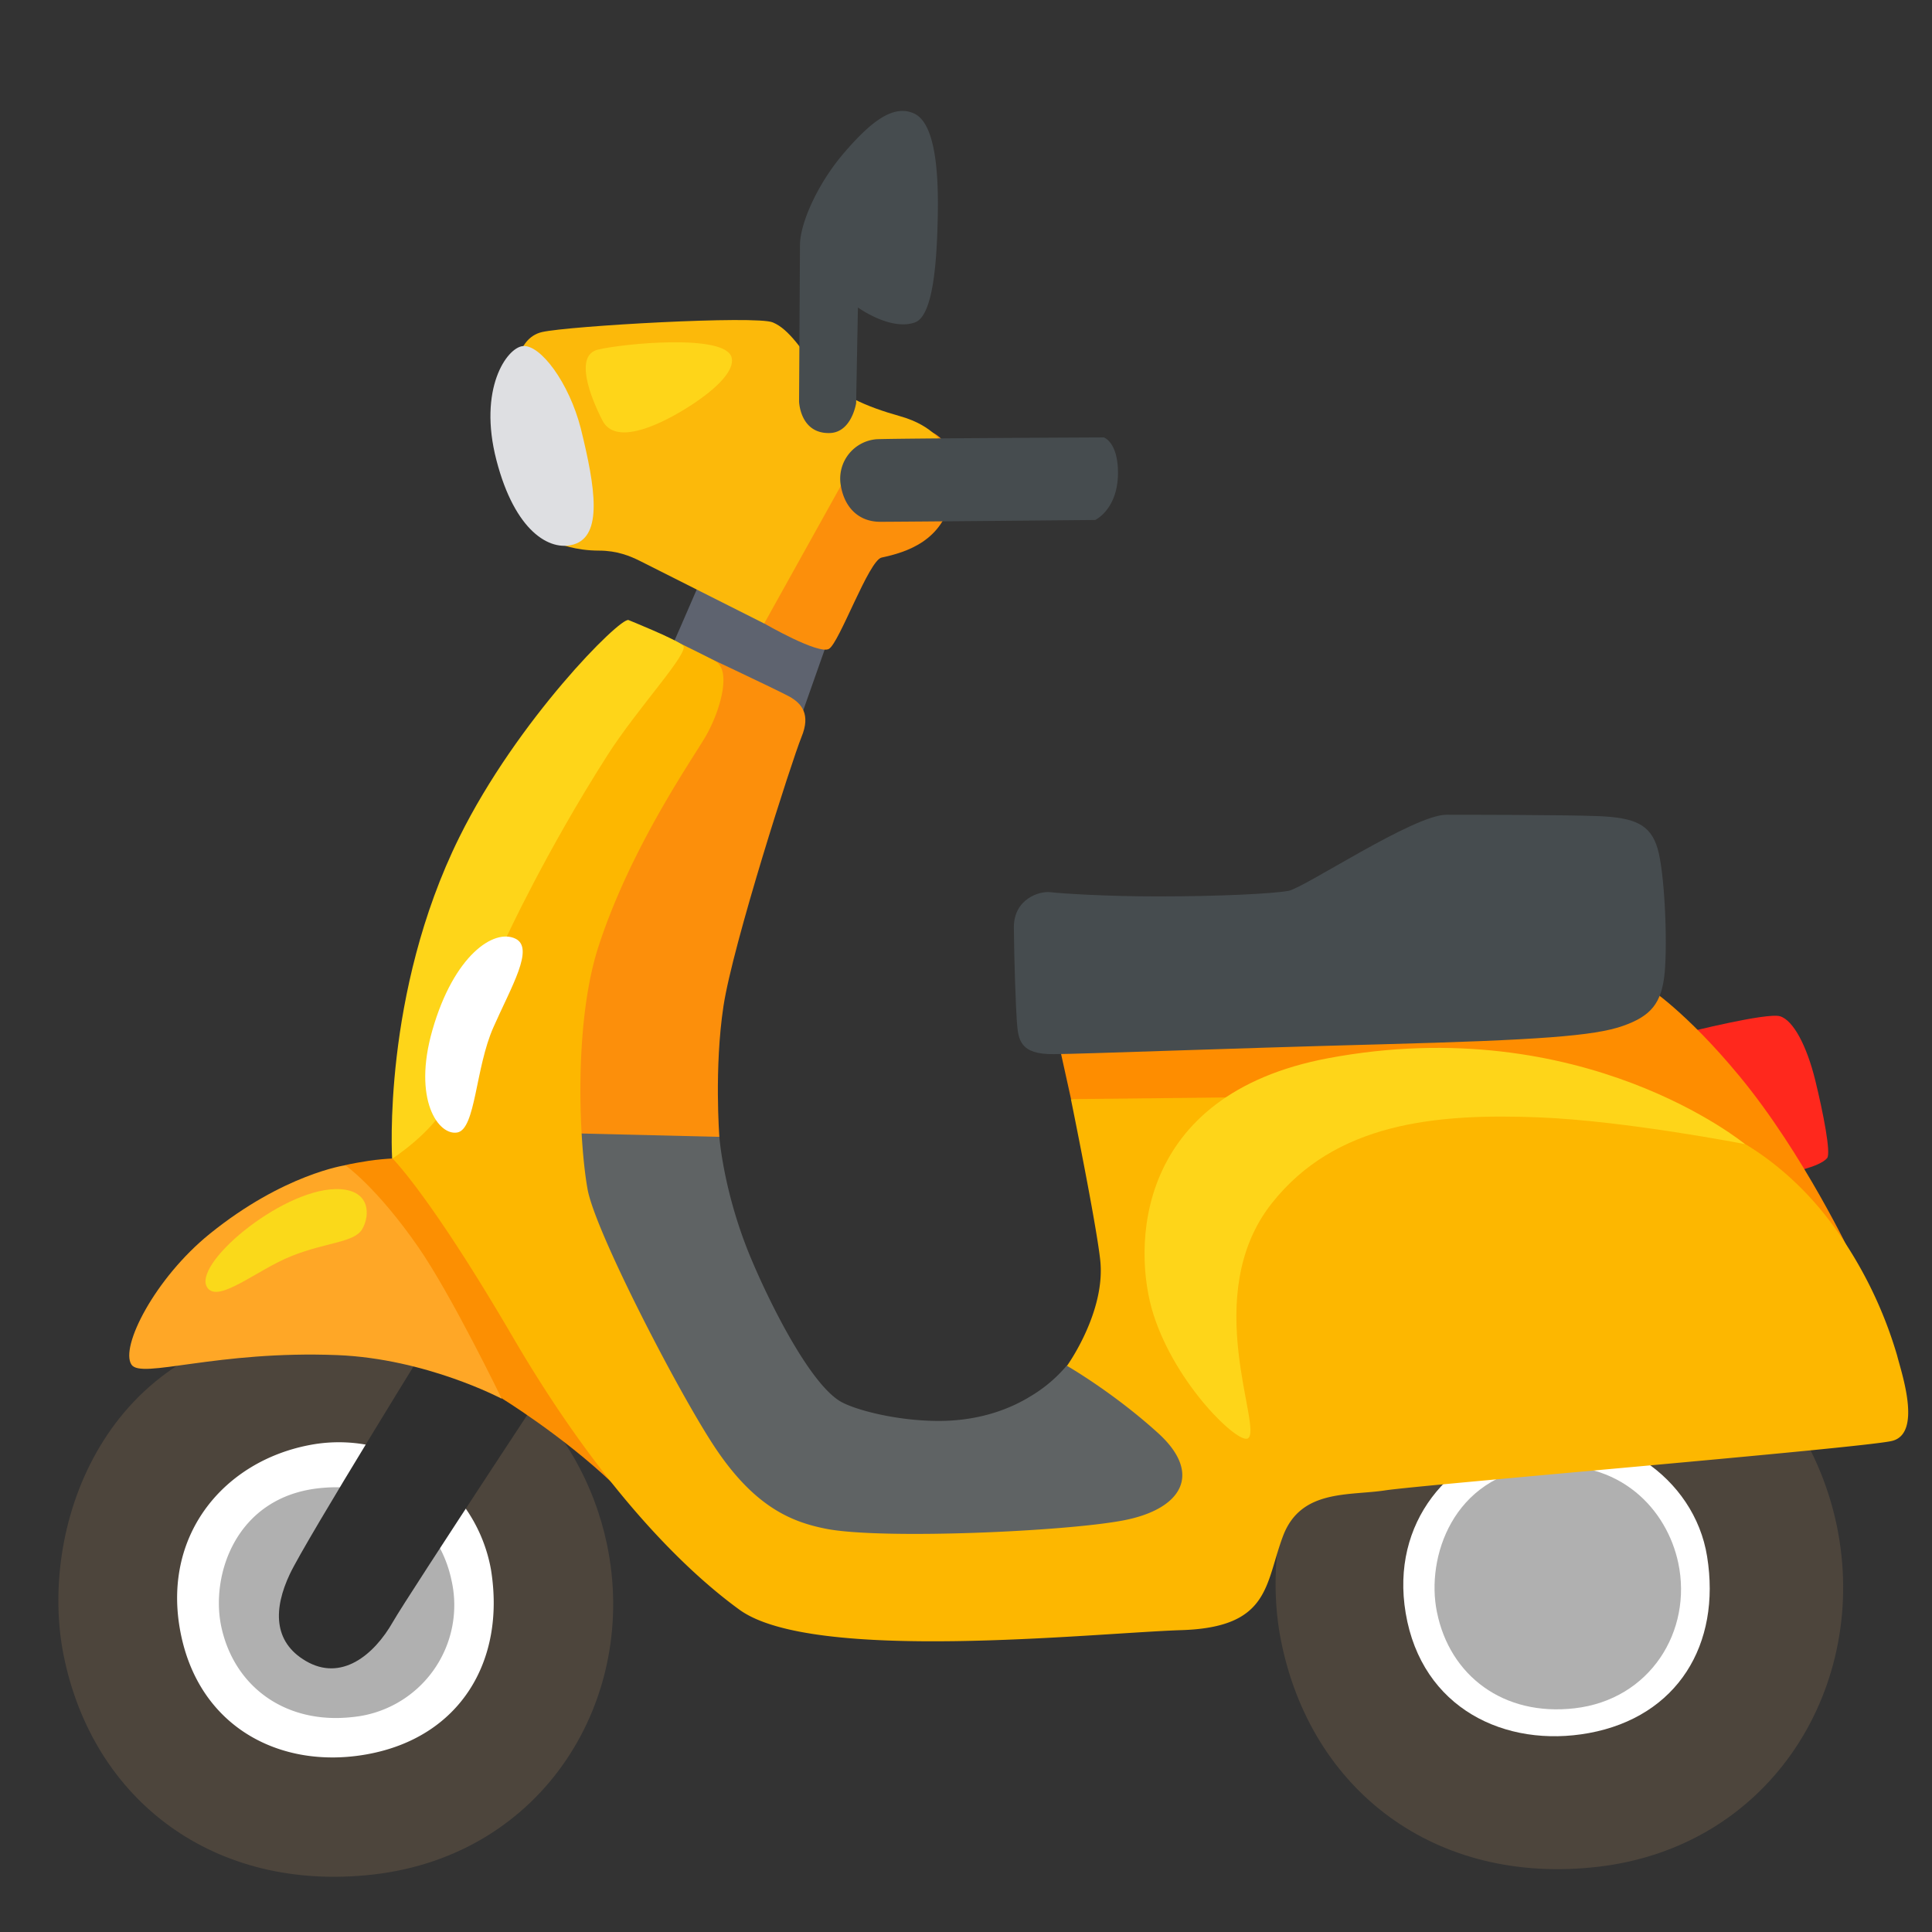
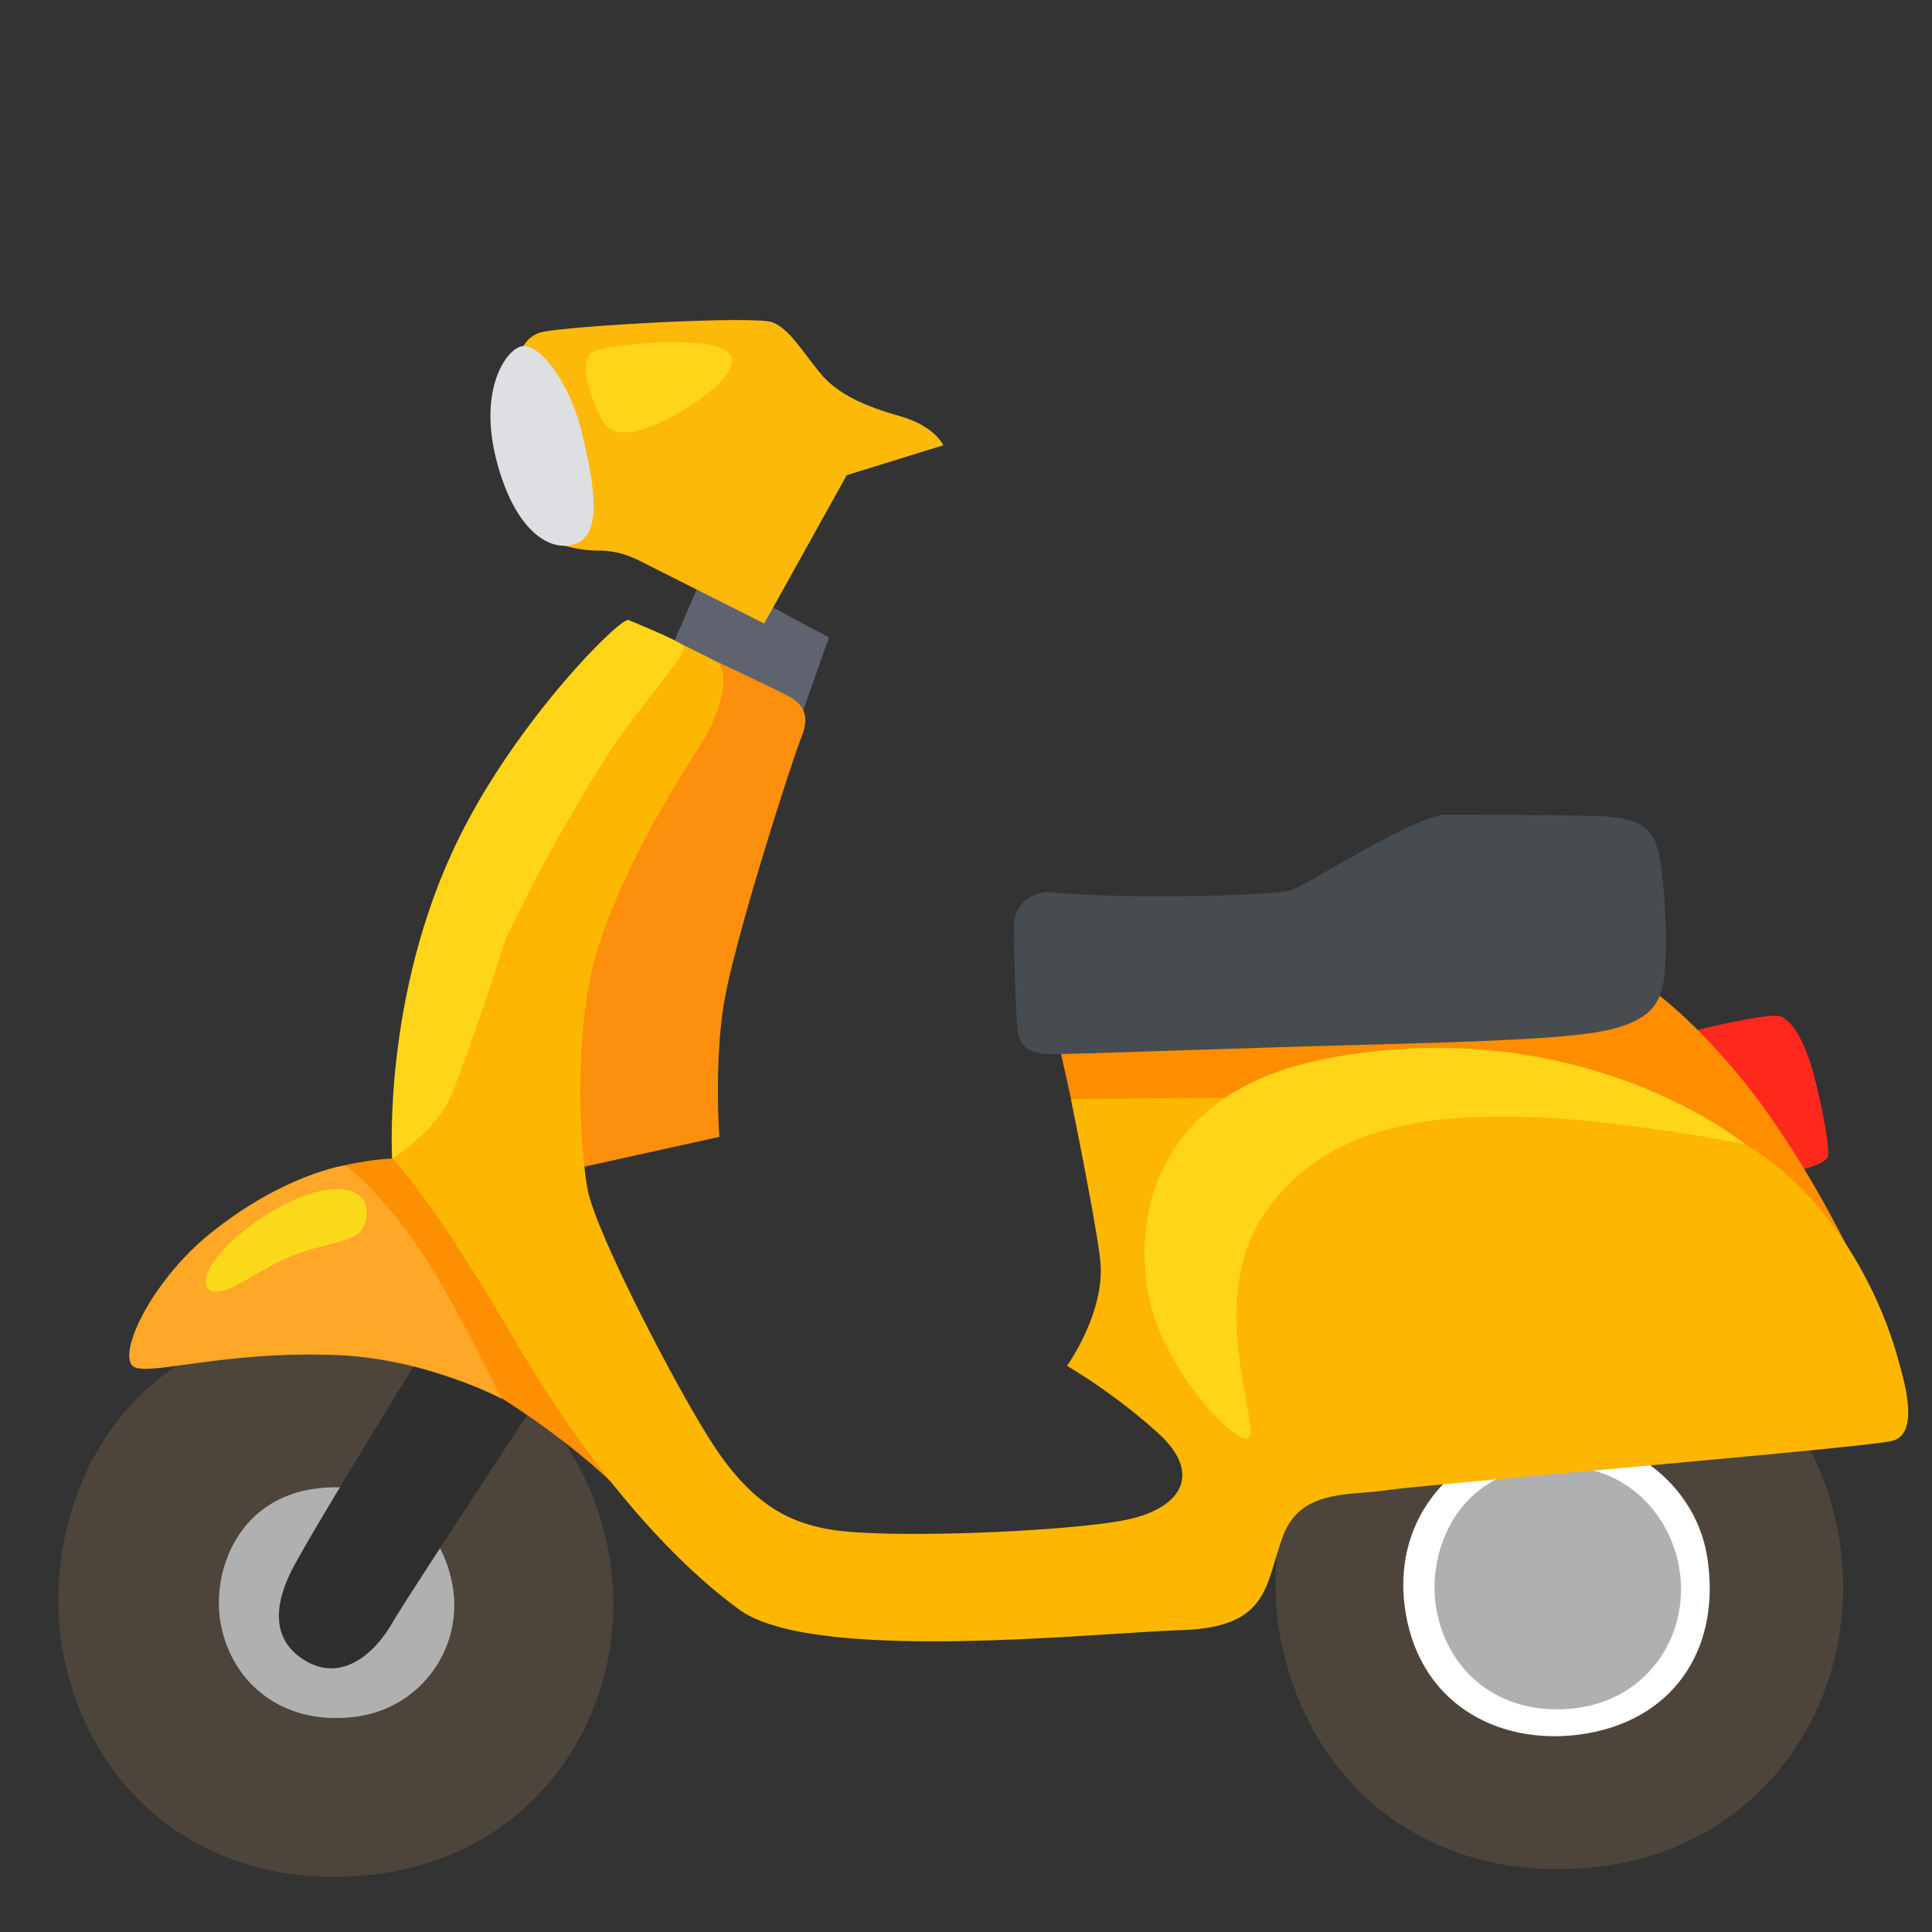
<svg xmlns="http://www.w3.org/2000/svg" xml:space="preserve" style="enable-background:new 0 0 128 128" viewBox="0 0 128 128">
  <rect x="0" y="0" width="128" height="128" fill="#333333" stroke="none" />
  <path d="M105.86 123.68c11.59-1.34 18.02-12.08 15.83-22.61-1.71-8.2-8.76-16.4-21.2-14.98-13.19 1.5-17.31 14.13-15.62 22.61 1.98 9.91 10.19 16.23 20.99 14.98z" style="fill:#4d453c" />
  <path d="M101.33 95.28c-5.3 1.04-9.21 5.57-8.2 11.59 1.06 6.33 6.62 8.96 12.14 7.95 5.87-1.08 8.77-5.87 7.83-11.7-.84-5.26-6.25-8.92-11.77-7.84z" style="fill:#fff" />
  <path d="M104.31 113.18c5.03-.57 7.83-5.14 6.88-9.63-.74-3.49-3.81-6.98-9.21-6.38-5.73.64-7.52 6.02-6.78 9.63.85 4.23 4.42 6.92 9.11 6.38z" style="fill:#b0b0b0" />
  <path d="M24.74 124.19c11.33-1.3 17.61-11.7 15.47-21.89-1.67-7.94-8.57-15.87-20.72-14.5C6.6 89.25 2.56 101.48 4.22 109.69c1.94 9.6 9.97 15.71 20.52 14.5z" style="fill:#4d453c" />
-   <path d="M20.45 95.75c-5.53 1.08-9.6 5.8-8.55 12.07 1.11 6.6 6.69 9.46 12.45 8.4 6.11-1.12 9.16-6.15 8.18-12.22a10.24 10.24 0 0 0-12.08-8.25z" style="fill:#fff" />
  <path d="M23.35 113.76a7.45 7.45 0 0 0 6.55-9.12c-.71-3.31-3.63-6.61-8.78-6.04-5.46.6-7.17 5.7-6.47 9.12.83 3.99 4.23 6.54 8.7 6.04z" style="fill:#b0b0b0" />
  <path d="M29.08 87.8s-8.81 14.22-9.88 16.49c-1.07 2.27-1.13 4.48 1.07 5.76 2.33 1.36 4.49-.36 5.77-2.61.98-1.72 12.29-18.86 12.29-18.86l-9.25-.78z" style="fill:#2f2f2f" />
  <path d="M26.68 76.73s-1.06 0-2.27.18c-1.21.19-1.55.29-1.55.29l1.68 10.42 8.57 4.94s4.11 2.5 7.51 5.74c.86.82 2.18.22 2.09-.15s-8.94-20.12-8.94-20.12l-7.09-1.3z" style="fill:#fc8f02" />
  <path d="M8.71 90.41c.65.98 5.63-.95 13.66-.63 5.88.24 10.87 2.89 10.87 2.89s-3.33-6.88-5.53-10.05c-2.75-3.97-4.83-5.42-4.83-5.42s-4.1.59-8.99 4.55c-3.63 2.94-5.95 7.5-5.18 8.66z" style="fill:#ffa726" />
  <path d="M13.75 85.33c.75 1.01 3.27-1.2 5.58-2.12s4.14-.88 4.67-1.78c.53-.91.58-2.69-1.78-2.65-3.71.09-9.57 5.06-8.47 6.55z" style="fill:#fad91a" />
  <path d="M46.67 37.82c-.12.41-3.02 6.98-3.02 6.98l4.04 7.37 5.32-4.52 1.91-5.42-8.25-4.41z" style="fill:#5e636f" />
-   <path d="M50.62 41.3s3.61 2.09 4.3 1.69 2.64-5.87 3.49-6.05c1.63-.35 4.09-1.09 4.65-4.07.87-4.59-2.5-4.54-2.5-4.54l-9.89 2.62-.05 10.35z" style="fill:#fc8f0b" />
  <path d="M51.2 21.36c-1.1-.47-13.49.23-15.29.64s-1.8 3.08-1.8 3.08l2.91 10.93s1.05.47 2.68.47c1.16 0 2.04.35 2.73.7l8.2 4.13 5.47-9.83 6.4-1.98s-.58-1.28-2.85-1.92c-2.27-.64-4.19-1.45-5.35-2.91-1.18-1.45-1.99-2.85-3.1-3.31z" style="fill:#fcb90a" />
  <path d="M48.47 23.68c.25.96-1.28 2.33-3.2 3.49-1.92 1.16-4.54 2.27-5.35.7-.81-1.57-1.89-4.34-.29-4.71 1.74-.41 8.43-1.05 8.84.52z" style="fill:#fed519" />
  <path d="M34.63 22.93c-1.05.12-2.97 2.82-1.74 7.56 1.22 4.71 3.53 6.06 5.12 5.58 1.92-.58 1.45-3.72.47-7.68-.78-3.05-2.69-5.59-3.85-5.46z" style="fill:#dedfe2" />
-   <path d="M73.13 28.98s-13.72.06-15.06.12a2.62 2.62 0 0 0-2.38 2.97c.23 1.57 1.22 2.5 2.62 2.5 1.4 0 14.25-.12 14.25-.12s1.51-.7 1.51-3.14c-.01-2.04-.94-2.33-.94-2.33zM56.84 20.37l-.12 6.34s-.29 1.93-1.74 1.98c-1.98.06-2.04-2.09-2.04-2.09L53 16.25c0-1.45 1.16-4.07 2.91-6.11s3.26-3.26 4.65-2.62c1.4.64 1.63 3.84 1.57 6.8-.06 3.02-.3 6.6-1.51 7.04-1.62.58-3.78-.99-3.78-.99z" style="fill:#464c4f" />
  <path d="M111.7 68.42s5.35-1.35 6.23-1.09c.88.26 1.78 1.97 2.34 4.26.52 2.13 1.05 4.82.78 5.14-.52.62-2.65.99-2.65.99s-6.49-5.55-6.59-5.87-.11-3.43-.11-3.43z" style="fill:#ff281d" />
  <path d="M45.79 43.03s5.71 2.68 6.51 3.12c.8.45 1.43 1.16.8 2.68-.62 1.52-4.55 13.74-5.17 17.84s-.27 8.65-.27 8.65L35.53 78l-2.14-4.91 12.4-30.06z" style="fill:#fc8f0b" />
-   <path d="m36.51 75.05 11.15.27s.26 3.62 2.05 7.94c1.32 3.17 3.89 8.26 5.89 9.54.83.54 3.66 1.34 6.6 1.34 2.59 0 4.63-.74 6.07-1.63a9.39 9.39 0 0 0 2.4-2.03L82 88.87l-1.25 15.07-27.65.09-14.9-14.9-1.69-14.08z" style="fill:#5f6364" />
  <path d="M75.88 65.88c-1.7.28-5.66 3.59-5.66 3.59l.74 3.35 31.33 7.26 20.44 3.24s-3.23-6.88-7.5-12.04c-3.52-4.26-6.02-5.85-6.02-5.85l-33.33.45z" style="fill:#fe8d00" />
  <path d="M43.74 41.99s2.94 1.41 3.67 1.83c1.1.64.25 3.43-.69 5.02-.94 1.59-4.94 7.34-7.06 13.84-1.67 5.11-1.29 13.04-.73 16.12.5 2.76 5.86 13.14 8.31 16.9 2.7 4.15 5.21 5.13 7.46 5.58 3.64.73 15.95.19 19.78-.56 3.83-.75 5.22-3.08 2.24-5.78-2.99-2.71-6.03-4.45-6.03-4.45s2.59-3.59 2.2-7.03c-.28-2.52-1.94-10.64-1.94-10.64l16.58-.18 14.18-.65 12.35 3s4.04 1.56 7.48 6.33a27.96 27.96 0 0 1 4.15 8.49c.28 1.12 1.69 5.19-.36 5.66-2.05.47-31.12 2.9-33.55 3.27-2.43.37-5.59-.09-6.77 3.01-1.21 3.2-.84 6.06-6.72 6.25-5.88.19-24.42 2.21-29.31-1.36-4.07-2.96-9.5-8.63-15-18.05S26 76.75 26 76.75l.52-5.6 8.86-19.59 7.65-8.86.71-.71z" style="fill:#fdb700" />
  <path d="M41.64 41.08c-.56-.19-7.36 6.61-11.21 14.39-5.13 10.36-4.45 21.3-4.45 21.3s2.67-1.71 3.7-3.76c1.03-2.05 3.83-10.82 3.83-10.82s2.61-5.69 6.72-12.13c2.03-3.19 5.53-6.89 5.02-7.3-.55-.45-3.61-1.68-3.61-1.68zM82.67 95.3c1.06-.6-3.24-9.47 1.59-15.58 4.2-5.32 10.82-5.97 17.73-5.69 5.71.23 13.62 1.77 13.62 1.77s-10.73-8.86-27.62-5.69C75.13 72.53 75.02 82.7 76.42 87.09c1.5 4.68 5.6 8.58 6.25 8.21z" style="fill:#fed519" />
  <path d="M67.37 67.69c.09 1.21.21 2.17 2.43 2.15 2.21-.02 11.1-.37 21.64-.65 10.54-.28 14.18-.56 16.05-1.21 1.87-.65 2.61-1.49 2.8-3.55.19-2.05 0-6.62-.47-8.21-.47-1.59-1.49-2.05-3.92-2.15-2.25-.09-9.05-.09-10.08-.09-2.15 0-9.42 4.85-10.45 5.04s-4.57.37-8.68.37c-3.36 0-6.34-.19-7.09-.28s-2.43.45-2.43 2.33c.02 2.33.13 5.27.2 6.25z" style="fill:#464c4f" />
-   <path d="M34.15 62.19c-1.42-.69-4.08 1.1-5.5 6.05-1.33 4.63.41 7.02 1.65 6.79 1.22-.23 1.19-4.27 2.39-6.97 1.19-2.7 2.74-5.25 1.46-5.87z" style="fill:#fff" />
</svg>